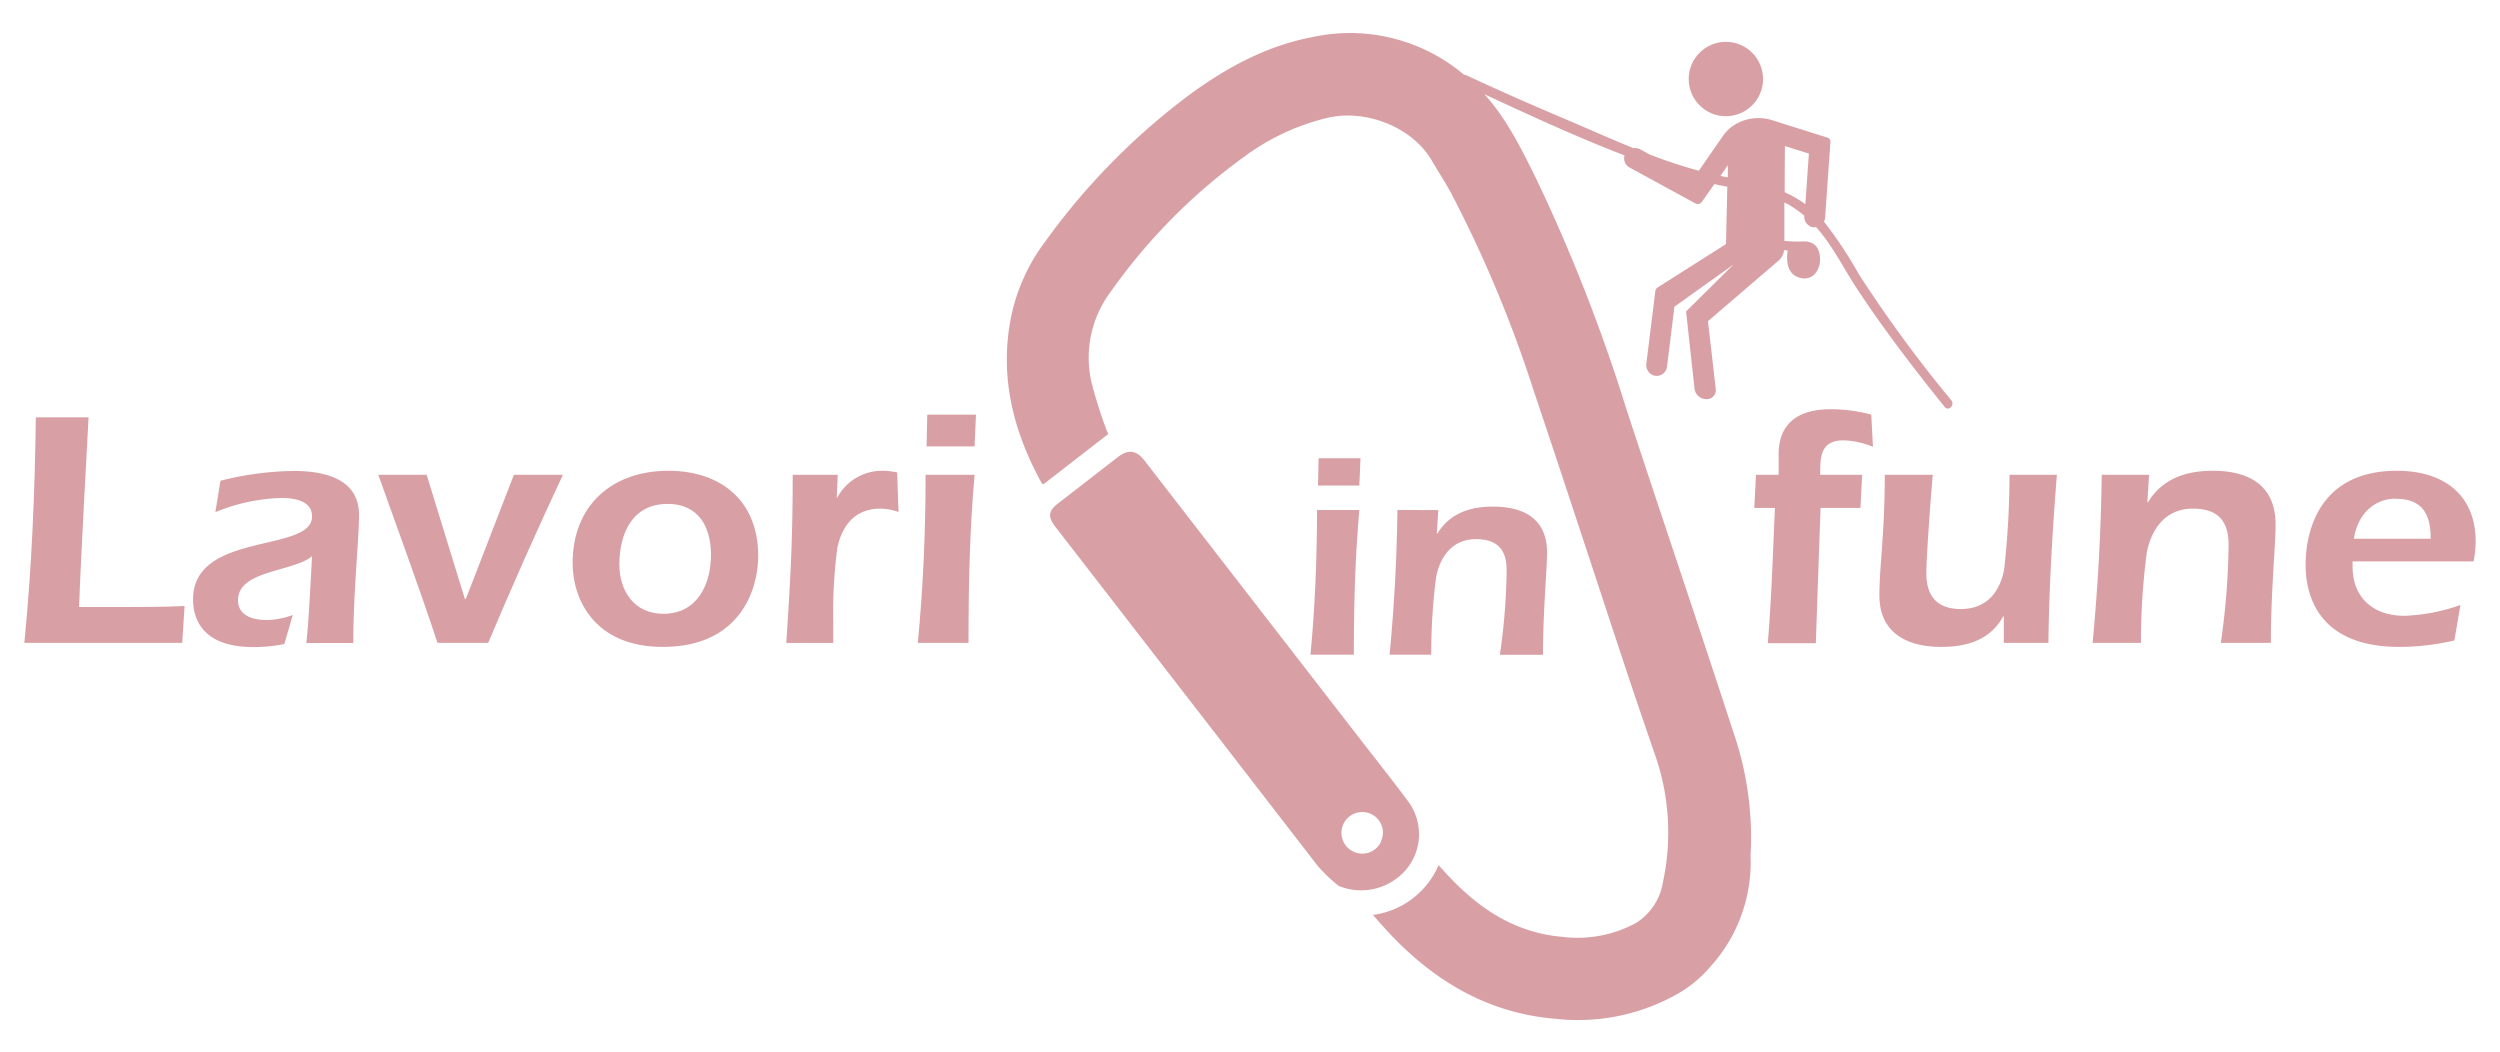
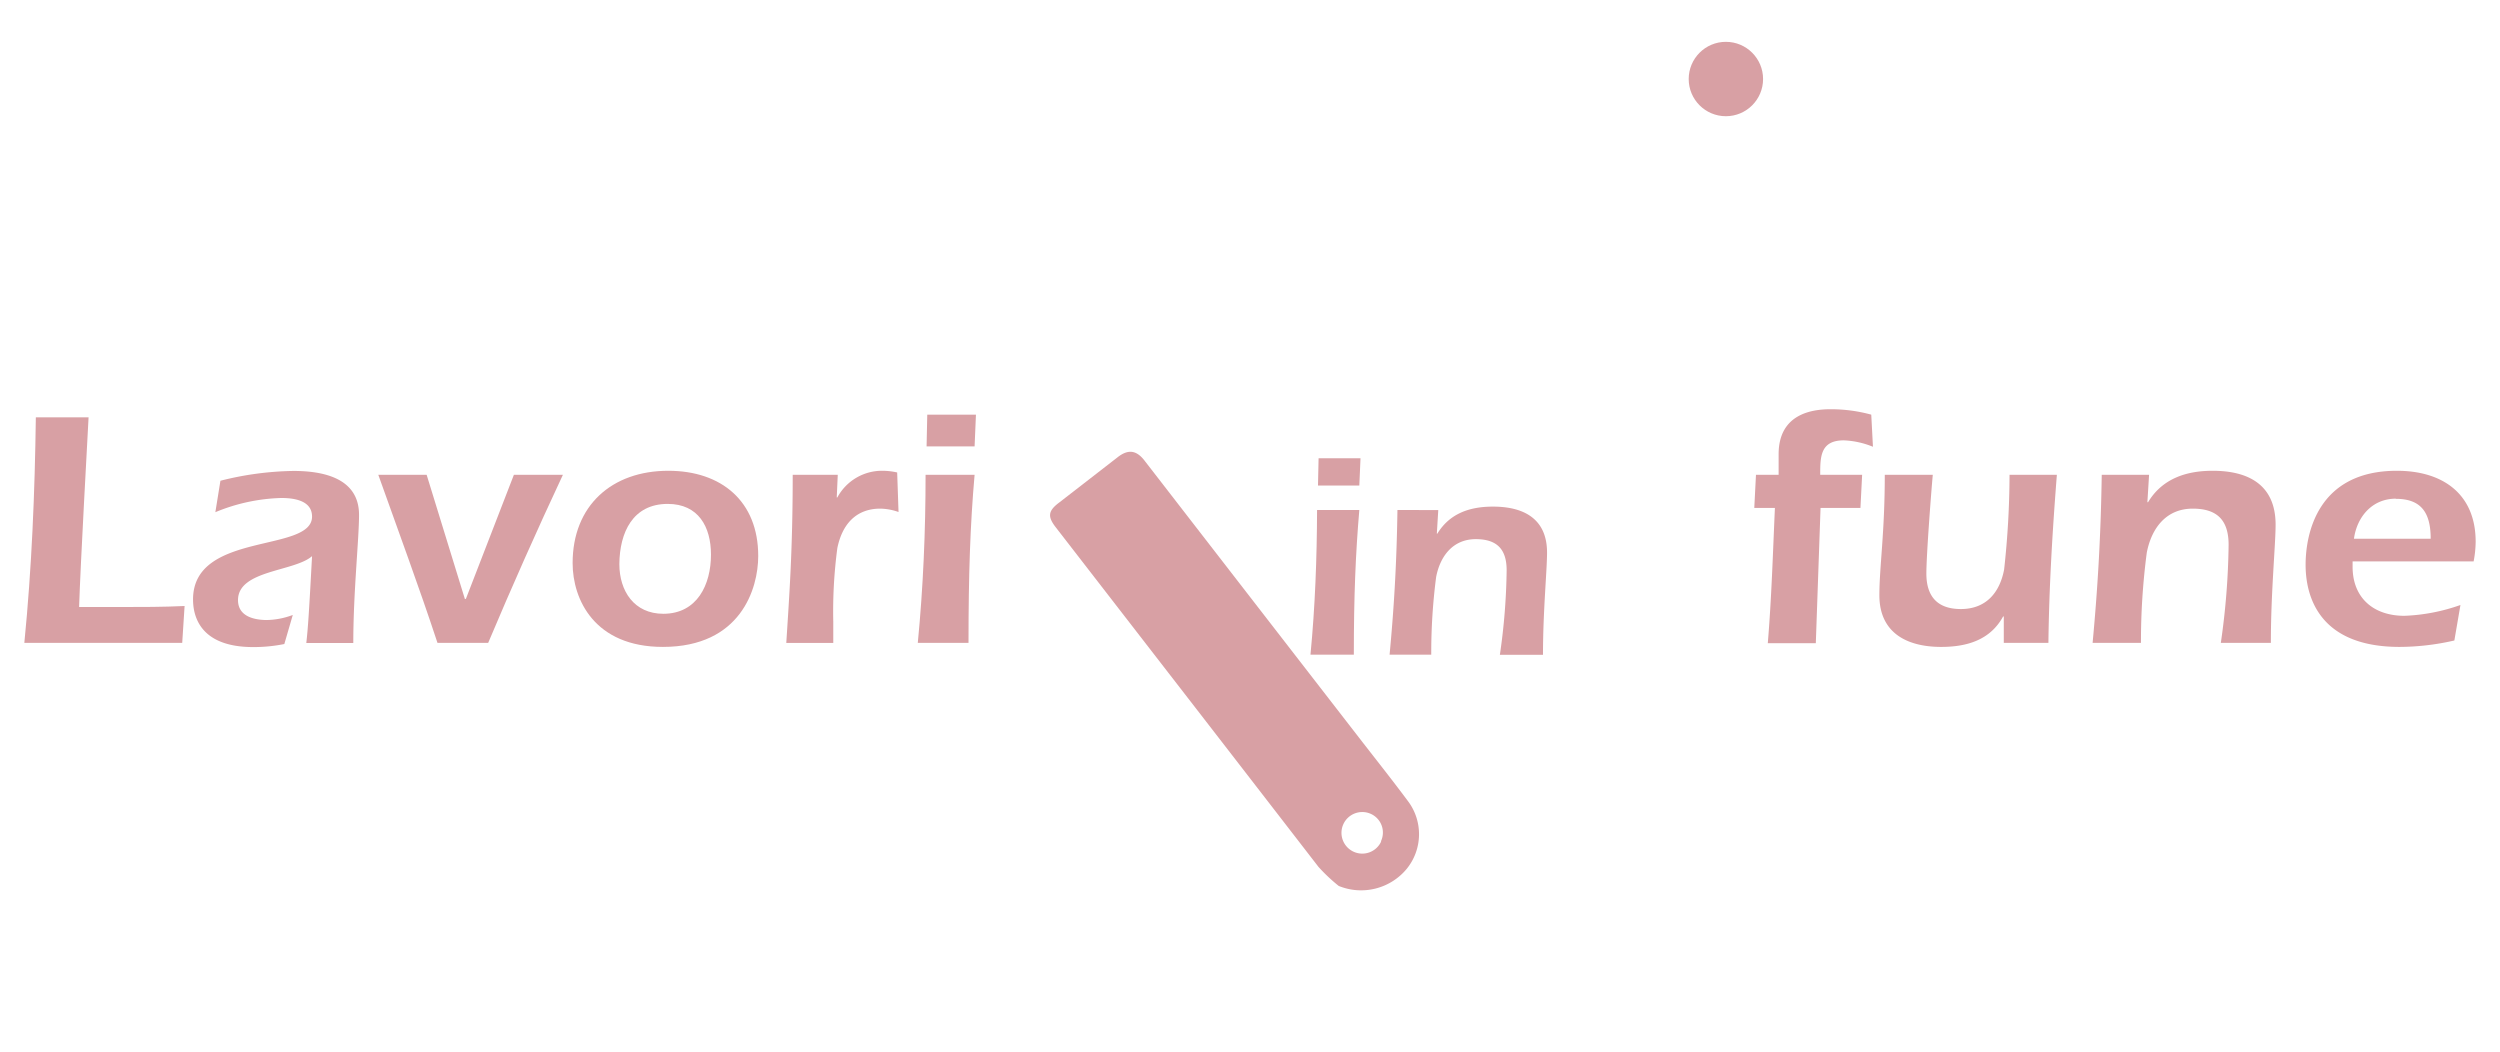
<svg xmlns="http://www.w3.org/2000/svg" id="a69738f4-9d7f-4139-85b4-63710bc16e51" data-name="Livello 1" viewBox="0 0 295.79 124.49">
  <defs>
    <style>.a85ee01c-842b-4b36-b997-4e102b33d2e3{fill:#d8a0a4;}</style>
  </defs>
  <path class="a85ee01c-842b-4b36-b997-4e102b33d2e3" d="M21.84,71.7c-2.52.12-5.08.12-7.64.12H9.36c.16-5.12,1-20.08,1.12-22.44H4.24c-.12,8.92-.48,17.8-1.36,26.68H21.56Z" />
  <path class="a85ee01c-842b-4b36-b997-4e102b33d2e3" d="M28.16,71c0-3.56,6.68-3.36,8.76-5.2-.36,6.72-.48,8.52-.68,10.28H41.8c0-6,.68-12.32.68-15.16,0-4.36-4.24-5.2-7.76-5.2a37.13,37.13,0,0,0-8.64,1.16l-.6,3.72a21.82,21.82,0,0,1,7.8-1.68c1.48,0,3.64.28,3.64,2.2,0,4.32-14.08,1.72-14.08,9.8,0,1.8.68,5.64,7.12,5.64a18.52,18.52,0,0,0,3.68-.36l1-3.44a9.2,9.2,0,0,1-3.12.6C29.92,73.34,28.16,72.86,28.16,71Z" />
  <path class="a85ee01c-842b-4b36-b997-4e102b33d2e3" d="M57.76,76.06Q62,66,66.6,56.18H60.8L55.12,70.86H55L50.48,56.18H44.76c2.36,6.64,4.8,13.2,7,19.88Z" />
  <path class="a85ee01c-842b-4b36-b997-4e102b33d2e3" d="M78.43,76.54c9.2,0,11.28-6.88,11.28-10.76,0-6.48-4.36-10.08-10.64-10.08-6.68,0-11.32,4.12-11.32,10.92C67.75,70.94,70.35,76.54,78.43,76.54ZM79,59.62c3.64,0,5.12,2.72,5.12,6,0,3.56-1.64,7-5.64,7-3.44,0-5.2-2.68-5.2-5.88C73.31,63,74.87,59.62,79,59.62Z" />
  <path class="a85ee01c-842b-4b36-b997-4e102b33d2e3" d="M98.59,73.58a56.81,56.81,0,0,1,.48-8.72c.56-2.8,2.2-4.68,5.08-4.68a6.66,6.66,0,0,1,2.16.4l-.16-4.68a8.09,8.09,0,0,0-1.72-.2,6,6,0,0,0-5.36,3.16H99l.12-2.68H93.79c0,8.89-.4,14.25-.76,19.89h5.56Z" />
  <polygon class="a85ee01c-842b-4b36-b997-4e102b33d2e3" points="115.47 49.06 109.71 49.06 109.63 52.82 115.31 52.82 115.47 49.06" />
  <path class="a85ee01c-842b-4b36-b997-4e102b33d2e3" d="M115.31,56.18h-5.8c0,6.64-.28,13.28-.92,19.88h6C114.59,68,114.79,62.1,115.31,56.18Z" />
  <path class="a85ee01c-842b-4b36-b997-4e102b33d2e3" d="M215.36,56.18c0-2.12,0-4.08,2.8-4.08a10.22,10.22,0,0,1,3.44.76l-.2-3.8a18.08,18.08,0,0,0-4.84-.64c-2.12,0-6.12.52-6.12,5.32v2.44h-2.68l-.2,3.92H210c-.24,5.4-.4,10.68-.84,16h5.68l.56-16h4.72l.2-3.92Z" />
  <path class="a85ee01c-842b-4b36-b997-4e102b33d2e3" d="M237,72.94h.08v3.12h5.28c.08-6.64.48-13.24,1-19.88h-5.6a104,104,0,0,1-.64,11.2c-.52,2.76-2.16,4.68-5.12,4.68-2.76,0-4.08-1.48-4.08-4.2,0-2.24.6-10,.76-11.68H223c0,6.88-.64,10.92-.64,14.24,0,4.48,3.28,6.12,7.32,6.12C232.83,76.54,235.51,75.66,237,72.94Z" />
  <path class="a85ee01c-842b-4b36-b997-4e102b33d2e3" d="M261.79,55.7c-3.24,0-6,1-7.64,3.72h-.08l.2-3.24h-5.6c-.12,7.76-.52,13.84-1.08,19.88h5.72A80.51,80.51,0,0,1,254,65.38c.56-2.88,2.28-5.2,5.44-5.2,2.92,0,4.24,1.4,4.24,4.28a87.17,87.17,0,0,1-.92,11.6h5.92c0-6,.56-11.6.56-14C269.23,57.34,266,55.7,261.79,55.7Z" />
  <path class="a85ee01c-842b-4b36-b997-4e102b33d2e3" d="M292.67,66.42a12.94,12.94,0,0,0,.24-2.32c0-5.68-3.92-8.4-9.32-8.4-9.4,0-10.8,7.48-10.8,11.12,0,2.76.84,9.72,11.12,9.72a29.28,29.28,0,0,0,6.48-.76l.72-4.2a22.21,22.21,0,0,1-6.64,1.28c-3.6,0-6.12-2.08-6.12-5.8v-.64Zm-9.2-7.4c3,0,4.12,1.64,4.12,4.72h-9.08C278.87,61.14,280.67,59,283.47,59Z" />
  <path class="a85ee01c-842b-4b36-b997-4e102b33d2e3" d="M155.05,77.46h5.13c0-6.93.21-12,.65-17.12h-5C155.81,66.06,155.6,71.77,155.05,77.46Z" />
  <polygon class="a85ee01c-842b-4b36-b997-4e102b33d2e3" points="160.97 54.22 156.01 54.22 155.94 57.45 160.83 57.45 160.97 54.22" />
  <path class="a85ee01c-842b-4b36-b997-4e102b33d2e3" d="M165.34,60.34c-.1,6.68-.44,11.92-.93,17.12h4.93a69.67,69.67,0,0,1,.58-9.2c.48-2.48,2-4.47,4.69-4.47,2.51,0,3.65,1.2,3.65,3.68a74.72,74.72,0,0,1-.8,10h5.1c0-5.17.48-10,.48-12.09,0-4-2.75-5.44-6.4-5.44-2.79,0-5.13.83-6.58,3.2H170l.17-2.79Z" />
  <path class="a85ee01c-842b-4b36-b997-4e102b33d2e3" d="M166.42,102.82a6.5,6.5,0,0,0,.19-8c-1.74-2.34-3.55-4.63-5.34-6.93q-12.9-16.65-25.79-33.31c-1-1.34-2-1.48-3.3-.44l-6.85,5.31c-1.34,1-1.42,1.67-.37,3l11.61,15Q146.29,90,156,102.57a20.43,20.43,0,0,0,2.39,2.25A7,7,0,0,0,166.42,102.82Zm-3-3.27a2.46,2.46,0,1,1-1.24-3.26A2.42,2.42,0,0,1,163.38,99.55Z" />
  <circle class="a85ee01c-842b-4b36-b997-4e102b33d2e3" cx="204.2" cy="9.35" r="4.4" />
-   <path class="a85ee01c-842b-4b36-b997-4e102b33d2e3" d="M205.1,86.67c-4.16-12.77-8.47-25.48-12.66-38.23a202.75,202.75,0,0,0-10.72-27.37c-1.73-3.49-3.45-7-6.09-9.92,5.42,2.52,11,5.09,16.58,7.24a1.23,1.23,0,0,0,.58,1.42l7.79,4.25a.6.6,0,0,0,.78-.18l1.48-2.1c.51.12,1,.22,1.53.31l-.16,6.79L196.14,34a.61.61,0,0,0-.29.45l-1.06,8.57a1.3,1.3,0,0,0,.86,1.4,1.24,1.24,0,0,0,1.58-1l.88-7.13,7-5-5.62,5.56,1,9.15a1.43,1.43,0,0,0,1.38,1.23h0A1.08,1.08,0,0,0,203,46L202.08,38l8.35-7.16a2,2,0,0,0,.66-1.25l.43.06s-.53,2.49,1.2,3.14,2.68-.85,2.62-2.23-.77-2-1.93-2a15.51,15.51,0,0,1-2.29-.06l0-4.54.45.22a12.11,12.11,0,0,1,1.91,1.35,1.27,1.27,0,0,0,.93,1.34,1.2,1.2,0,0,0,.46,0c2,2.22,3.3,5,5,7.53,3.15,4.76,6.65,9.31,10.22,13.75.45.56,1.23-.23.79-.78a156.2,156.2,0,0,1-10.95-14.93,48.29,48.29,0,0,0-4.13-6.22,1.16,1.16,0,0,0,.14-.48l.63-8.95a.48.48,0,0,0-.33-.5l-6.57-2.07a5.4,5.4,0,0,0-4.13.37,4.79,4.79,0,0,0-1.68,1.48L201,20.2a59.11,59.11,0,0,1-5.82-1.92l-1.09-.6a1.39,1.39,0,0,0-.82-.15c-2.72-1.1-5.39-2.3-8-3.41-4-1.69-7.94-3.43-11.86-5.25a.47.47,0,0,0-.16,0,20.89,20.89,0,0,0-17.88-4.5c-5.37,1-10.06,3.52-14.43,6.69a79.7,79.7,0,0,0-17.23,17.46,22.3,22.3,0,0,0-4.15,9.33c-1.29,6.92.38,13.28,3.69,19.32,0,0,.09.06.2.13l7.68-5.95c-.12-.28-.24-.52-.32-.77a52.59,52.59,0,0,1-1.68-5.4,13,13,0,0,1,2.21-10.56,68.35,68.35,0,0,1,15.86-16.07,27.09,27.09,0,0,1,10-4.64c4.58-1,10,1.23,12.23,5.13.77,1.33,1.63,2.61,2.36,4a148.86,148.86,0,0,1,9.66,23.15c3.79,11.27,7.47,22.57,11.21,33.85,1,3,2,5.89,3,8.83a27.8,27.8,0,0,1,1.1,15.46,7,7,0,0,1-3.24,4.9,14.6,14.6,0,0,1-8.79,1.6c-5.26-.47-9.41-3.1-13-6.82-.5-.52-1-1.06-1.52-1.65a9.87,9.87,0,0,1-7.77,5.89c.87,1,1.62,1.84,2.42,2.67,5.28,5.44,11.52,9,19.19,9.62a23.91,23.91,0,0,0,14.66-3.08,14.8,14.8,0,0,0,3.58-3h0l.18-.21a18,18,0,0,0,2.18-3,18.45,18.45,0,0,0,2.47-10h0A38.19,38.19,0,0,0,205.1,86.67Zm6.08-69.39,2.84.89-.42,6-.19-.15a13.15,13.15,0,0,0-2.26-1.28Zm-6.75,2.26,0,1.44-.61-.11a2.44,2.44,0,0,1-.26-.06Zm-4.13,1.58h0l0,0Z" />
</svg>